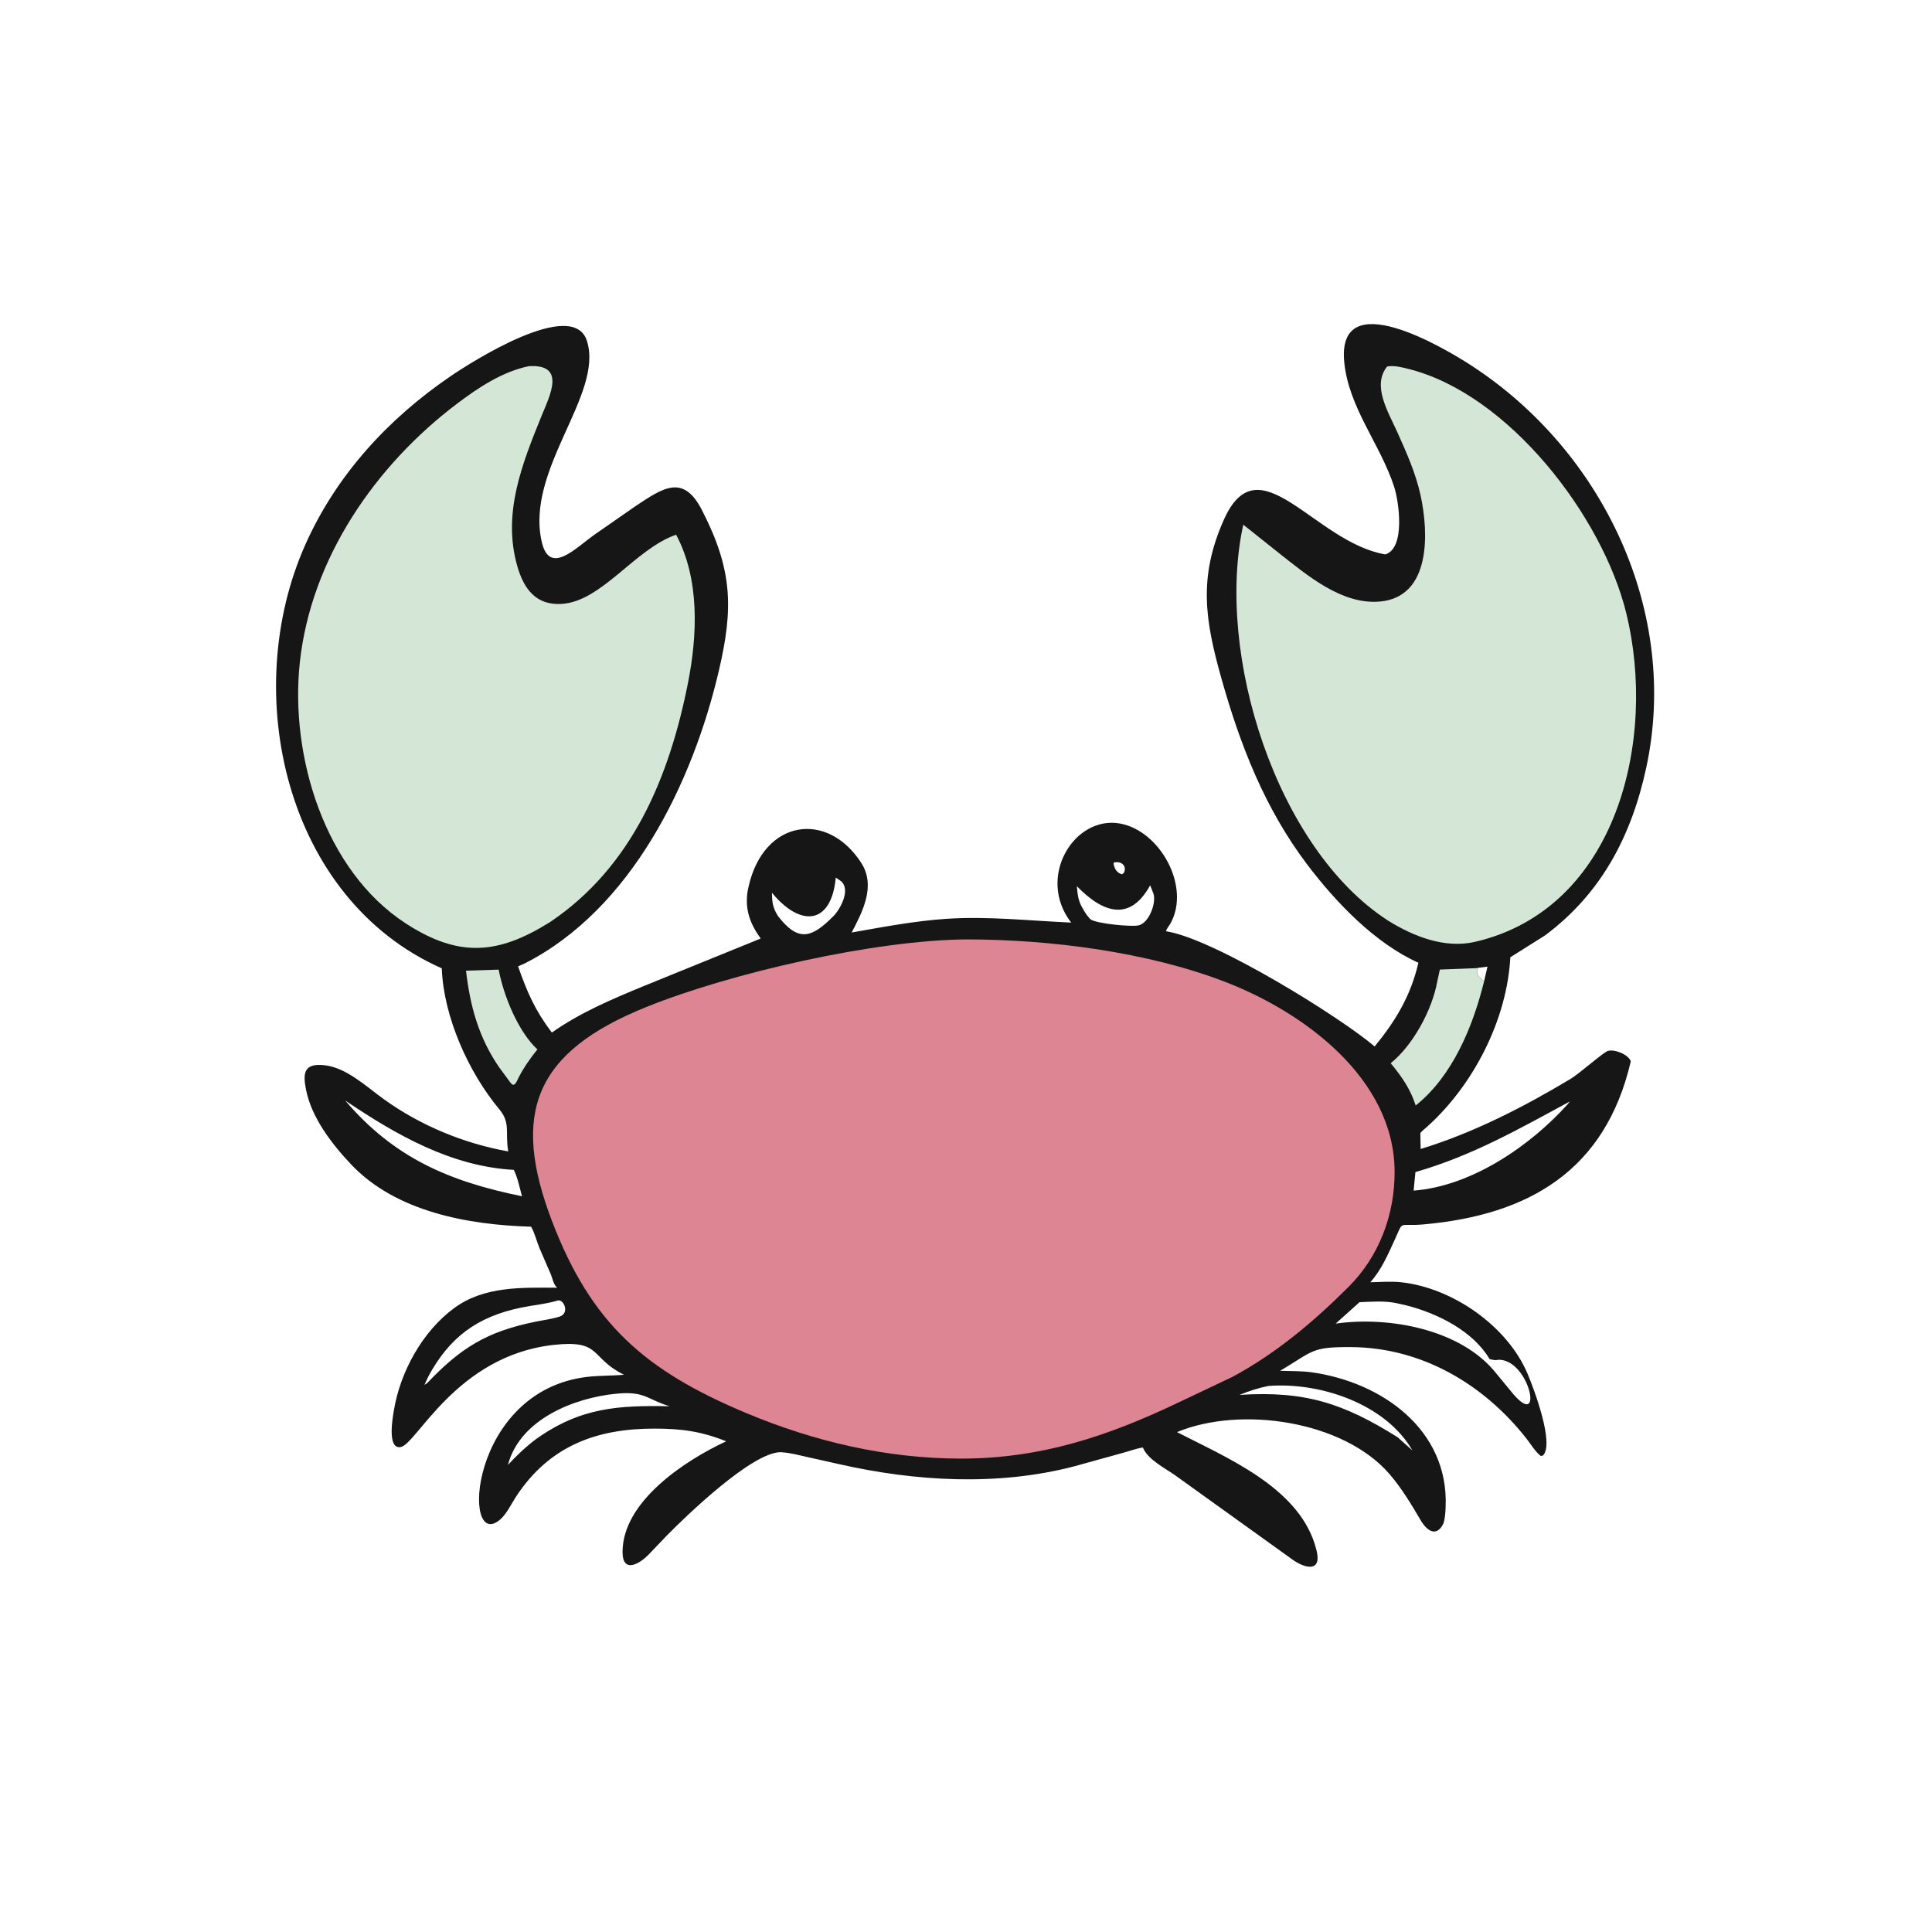
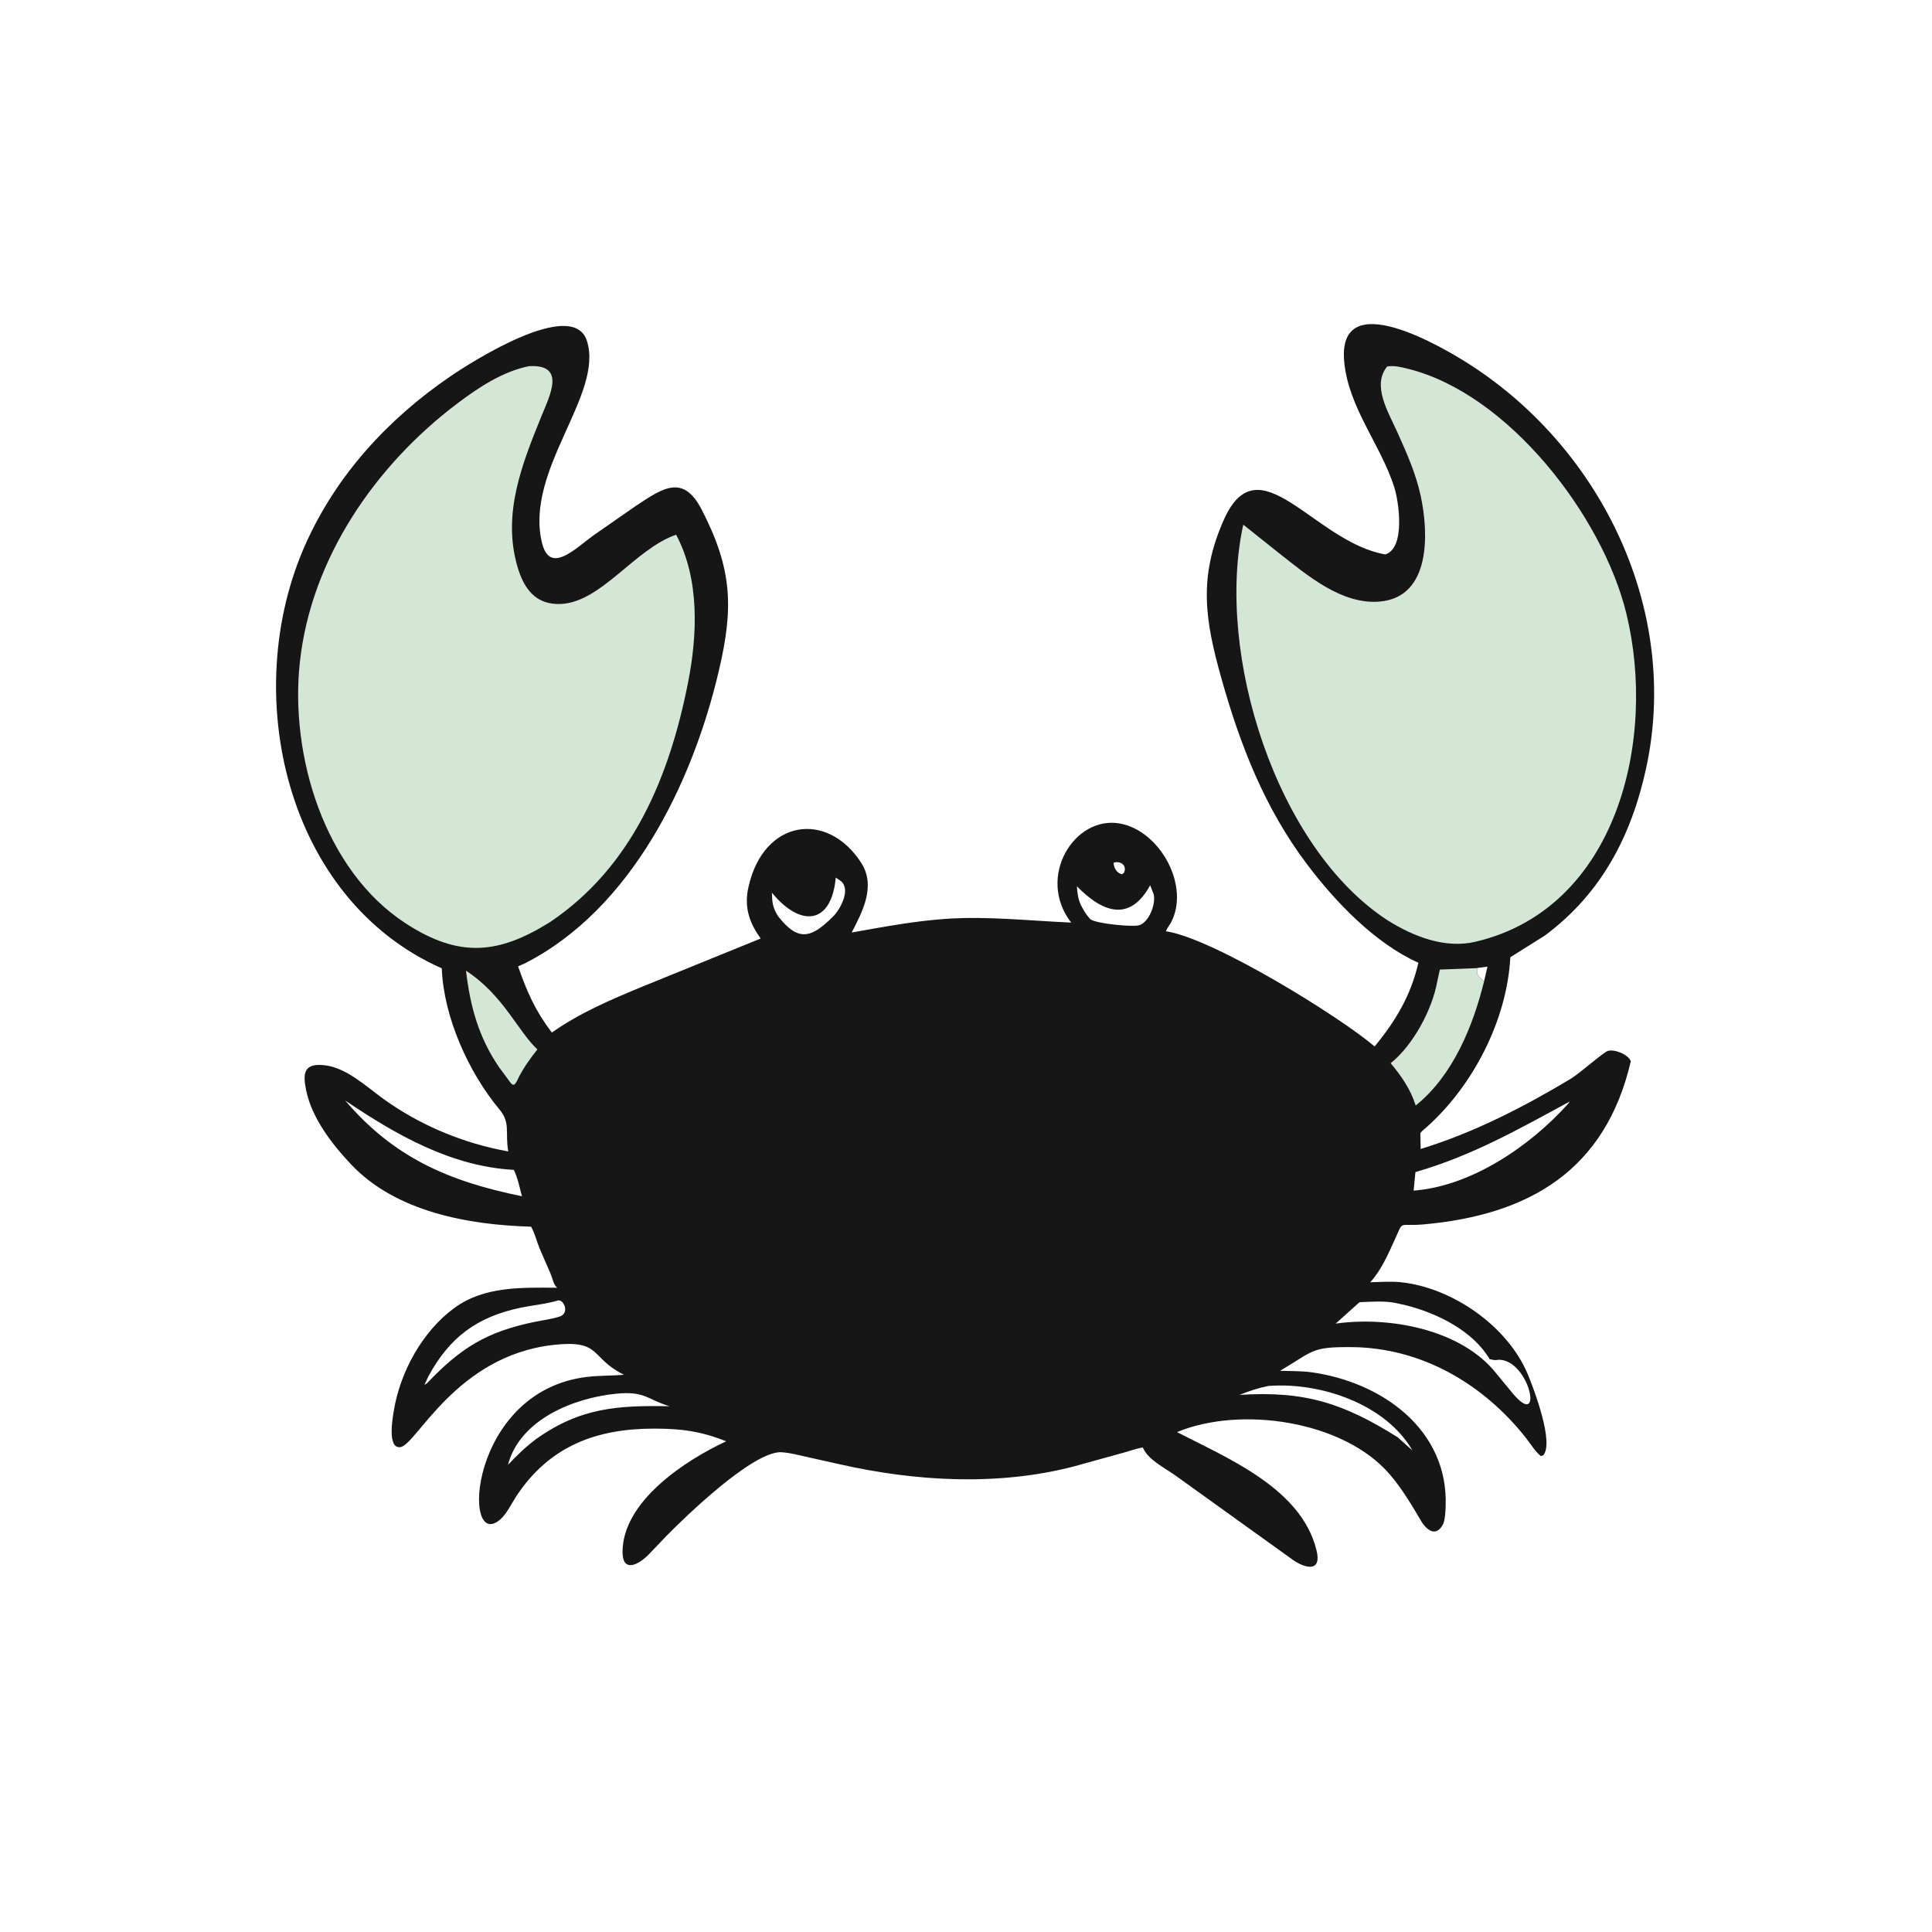
<svg xmlns="http://www.w3.org/2000/svg" version="1.1" style="display: block;" viewBox="0 0 2048 2048" width="640" height="640">
  <path transform="translate(0,0)" fill="rgb(23,22,23)" d="M 1507.11 1613.41 C 1496.52 1595.51 1486.37 1578.09 1472.69 1562.31 C 1423.87 1506 1315.24 1490.04 1247.66 1518.1 C 1299.35 1544.75 1374.19 1575.55 1393.63 1636.58 L 1395.5 1643.18 C 1401.31 1666.01 1384.97 1663.31 1371.18 1653.99 L 1246 1564.09 C 1235.49 1556.58 1216.39 1547.09 1211.5 1534.4 C 1204.53 1535.48 1197.51 1538.15 1190.68 1539.99 L 1138.06 1554.56 C 1057.37 1575.43 970.392 1570.41 889.545 1552.07 L 855.773 1544.51 C 847.039 1542.56 838.012 1540.11 829.081 1539.5 L 827.539 1539.37 C 797.059 1539.37 726.681 1607.56 706.758 1627.84 L 688.233 1647.22 C 677.364 1658.71 659.997 1667.67 659.925 1645.45 C 659.75 1591.45 726.658 1547.85 769.784 1527.85 C 743.253 1517.18 722.253 1514.43 693.901 1514.39 C 633.021 1514.29 582.531 1532.3 546.987 1586.56 C 542.024 1594.14 537.101 1604.77 530.324 1610.67 C 488.892 1646.71 496.448 1474.39 622.554 1459.54 C 635.438 1458.02 648.504 1458.49 661.436 1457.27 L 660.272 1456.69 C 625.11 1438.89 637.845 1419.92 586.561 1425.68 C 483.337 1437.29 441.633 1531.41 424.5 1533.99 C 410.105 1536.16 416.368 1502.09 417.5 1495.22 C 424.258 1454.17 447.821 1411.28 481.521 1386.57 C 513.345 1363.23 553.115 1364.88 590.649 1365.05 L 589.519 1363.91 C 586.663 1360.82 585.569 1354.97 584.002 1351.08 L 571.809 1322.93 C 568.757 1315.29 567.009 1307.52 562.996 1300.34 C 496.397 1298.44 419.722 1284.65 372.125 1234.26 C 351.822 1212.76 330.318 1184.89 324.443 1155.35 C 321.002 1138.04 321.571 1126.54 344.5 1129.25 C 367.362 1131.95 388.316 1151.79 406.439 1164.89 C 445.241 1192.93 491.783 1212.25 538.771 1220.55 C 535.262 1200.57 541.501 1190.54 529.425 1176.06 C 496.648 1136.74 470.313 1078.22 468.288 1026.47 C 302.442 953.044 253.425 734.467 323.803 577.004 C 356.636 503.545 411.295 444.085 477.404 398.943 C 498.335 384.649 607.275 314.689 622.154 361.344 C 640.304 418.253 556.39 497.661 574.35 574.688 C 582.6 610.072 609.696 581.414 629.345 567.351 L 673.788 536.437 C 702.83 517.148 724.196 502.258 743.832 540.248 C 776.809 604.052 777.455 645.043 762.029 710.961 C 734.207 829.857 669.45 963.525 556.437 1021.18 L 549.183 1024.38 C 558.791 1051.65 566.995 1070.84 584.978 1094.55 C 614.718 1073.59 648.255 1059.35 681.721 1045.54 L 806.366 994.87 C 795.091 979.156 789.41 964.135 792.554 944.417 L 793.597 939.5 C 809.752 868.593 877.025 858.971 912.928 914.648 C 928.834 939.316 914.066 966.781 902.817 988.5 C 935.93 982.668 969.76 976.213 1003.35 973.973 C 1047.36 971.037 1091.59 976.077 1135.5 977.973 C 1098.32 929.955 1138.73 864.252 1187.17 872.963 C 1229.76 880.621 1262.17 939.63 1240.99 978.5 C 1239.55 981.132 1236.63 984.349 1236.02 987.171 L 1237.28 987.378 C 1288.74 996.211 1420.3 1077.91 1457.17 1109.28 C 1479.63 1082 1495.51 1055.27 1503.57 1020.56 C 1457.64 999.993 1415.92 956.44 1385.51 916.166 C 1340.75 856.875 1314.68 789.994 1294.78 719.262 C 1277.51 657.891 1270 612.347 1297.32 550.981 C 1334.61 467.226 1393.01 574.739 1468.5 587.705 C 1490.08 580.977 1482.86 531.576 1477.89 516.151 C 1463.36 471 1429.47 432.162 1424.92 383.5 C 1417.23 301.247 1530.43 368.451 1559.62 387.424 C 1699.4 478.281 1780.69 648.684 1745.11 813.692 C 1729.59 885.628 1697.77 946.919 1637.82 991.564 L 1601.02 1014.73 C 1597.48 1081.27 1561.59 1150.75 1512.55 1194.59 C 1510.2 1196.69 1507.56 1198.62 1505.62 1201.11 L 1505.95 1217.97 C 1561.95 1200.83 1614.42 1173.86 1664.58 1143.86 C 1674.76 1137.77 1699.31 1115.57 1704.5 1114.01 C 1711.39 1111.94 1726.06 1117.71 1728.72 1125 C 1701.78 1240.78 1620.85 1287.91 1509.14 1297.9 C 1481.59 1300.36 1488.27 1292.73 1478.68 1313.7 C 1471.53 1329.32 1464.23 1346.44 1452.56 1359.24 C 1463.36 1359 1474.78 1358.1 1485.51 1359.27 C 1539.52 1365.16 1597.87 1405.4 1619.38 1456.48 C 1626.48 1473.34 1647.64 1530.03 1635.81 1542.73 L 1633.42 1543.5 C 1627.39 1538.84 1622.85 1531.01 1618.14 1525 C 1572.64 1466.99 1506.63 1428.35 1431.98 1427.98 C 1390.01 1427.78 1392.99 1431.69 1356.98 1453.11 C 1368.03 1453.47 1379.65 1453.18 1390.59 1454.72 C 1464.89 1465.19 1535.73 1515.53 1532.44 1597.17 C 1532.19 1603.21 1531.93 1609.03 1530.13 1614.86 C 1523.18 1629.06 1513.84 1623.62 1507.11 1613.41 z M 1441.13 1380.38 L 1415.85 1403.09 C 1472.18 1395.06 1549.06 1408.94 1586.14 1455.95 L 1604.02 1477.62 C 1636.61 1515.82 1621.66 1442.12 1589.24 1441.38 L 1586.38 1441.7 C 1583.88 1442.01 1581.41 1441.23 1578.99 1440.64 C 1561.34 1410.74 1523.63 1392.15 1491 1383.81 L 1480.03 1381.34 C 1467.59 1378.73 1453.81 1379.88 1441.13 1380.38 z M 365.895 1166.56 C 417.328 1226.87 475.09 1252.15 553.305 1268.08 C 550.942 1259.22 548.75 1248.29 544.655 1240.12 C 478.109 1236.45 419.806 1202.92 365.895 1166.56 z M 1664.06 1167.63 C 1609.44 1197.17 1560.39 1225.18 1500.41 1242.45 L 1498.5 1262.1 C 1560 1257.43 1622.08 1214.69 1661.84 1170.5 L 1664.06 1167.63 z M 591.619 1378.5 C 578.87 1382.34 565.498 1383.43 552.481 1386.11 C 505.496 1395.79 476.22 1417.94 454.07 1459.07 L 449.917 1468 L 452.763 1466.2 C 488.618 1428.5 516.122 1411.7 566.852 1401.22 C 575.454 1399.45 584.652 1398.34 593 1395.71 C 604.207 1392.17 597.748 1377.43 591.619 1378.5 z M 653.041 1477.4 C 608.447 1481.84 551.165 1504.49 538.448 1552.84 C 547.847 1542.73 557.507 1533.53 568.59 1525.23 C 615.519 1492.01 655.159 1489.65 709.78 1490.67 C 686.245 1483.78 684.116 1474.29 653.041 1477.4 z M 1344.52 1469.17 C 1333.95 1471.28 1323.92 1474.6 1313.94 1478.64 C 1383.8 1474.12 1424.47 1487.81 1481.45 1523.47 L 1497.22 1537.51 C 1468.71 1488.14 1399.41 1464.91 1344.52 1469.17 z M 1219.22 938.435 C 1198.07 977.038 1169.64 968.29 1141.56 939.443 C 1142.01 946.471 1142.73 952.513 1145.6 959.057 C 1148.32 964.173 1150.85 968.927 1154.78 973.252 L 1155.76 974.343 C 1161.54 979.1 1199.19 982.671 1206.91 980.953 C 1217.97 978.491 1225.94 957.186 1222.71 947.329 L 1219.22 938.435 z M 885.957 930.275 C 881.235 980.787 848.323 982.993 818.251 946.266 C 818.476 956.48 819.077 962.3 824.788 971.163 C 846.67 999.527 860.897 993.699 883.254 971.379 C 890.64 964.005 902.17 943.177 891.5 934.07 L 885.957 930.275 z M 1180.41 914.5 C 1180.72 919.961 1183.74 925.604 1189.5 926.772 L 1191.5 925.051 C 1194.93 917.446 1187.96 912.19 1180.41 914.5 z M 1566.66 1025.96 C 1563.67 1032.77 1568.04 1035.87 1573.2 1040.22 L 1576.78 1024.68 L 1566.66 1025.96 z" />
-   <path transform="translate(0,0)" fill="rgb(212,231,215)" d="M 534.979 1139.33 L 529.338 1131.72 C 507.321 1099.75 498.403 1066.63 493.978 1028.96 L 528.603 1027.85 C 533.773 1055.12 548.797 1092.88 569.658 1112.45 C 561.959 1122.01 555.509 1131.2 549.814 1142.08 C 543.953 1155.6 542.944 1149.6 534.979 1139.33 z" />
+   <path transform="translate(0,0)" fill="rgb(212,231,215)" d="M 534.979 1139.33 L 529.338 1131.72 C 507.321 1099.75 498.403 1066.63 493.978 1028.96 C 533.773 1055.12 548.797 1092.88 569.658 1112.45 C 561.959 1122.01 555.509 1131.2 549.814 1142.08 C 543.953 1155.6 542.944 1149.6 534.979 1139.33 z" />
  <path transform="translate(0,0)" fill="rgb(212,231,215)" d="M 1573.2 1040.22 C 1561.54 1087.6 1540.01 1140.52 1500.7 1171.86 C 1495.12 1154.48 1485.78 1141.01 1474.16 1127.03 C 1497.43 1108.58 1518.07 1070.83 1523.44 1040.92 L 1526.3 1027.78 L 1566.66 1026.2 C 1563.67 1032.77 1568.04 1035.87 1573.2 1040.22 z" />
  <path transform="translate(0,0)" fill="rgb(212,231,215)" d="M 1470.46 388.5 C 1477.79 387.21 1485.39 389.176 1492.5 390.936 C 1599.09 417.318 1698.77 547.108 1723.97 650.22 C 1756.55 783.552 1714.54 963.092 1563.85 998.335 C 1531.7 1005.86 1498.33 992.691 1471.39 975.875 C 1352.97 899.483 1287.94 692.967 1317.92 556.175 L 1355.74 586.298 C 1385.54 609.699 1422.47 641.39 1462.95 637.654 C 1516.92 632.674 1514.6 565.09 1505.89 525.147 C 1500.71 501.437 1490.9 479.632 1481 457.623 C 1471.44 436.403 1454.11 408.541 1470.46 388.5 z" />
  <path transform="translate(0,0)" fill="rgb(212,231,215)" d="M 560.562 388.176 C 600.414 385.746 582.869 419.184 574.021 440.984 C 553.275 492.094 532.335 544.526 548.395 600.281 C 555.386 624.553 568.186 641.503 594.783 640.206 C 637.62 638.117 672.889 581.97 716.705 566.814 C 741.754 613.695 739.36 672.846 729.366 723.525 C 709.67 823.408 670.345 918.804 582.959 977.5 C 528.216 1011.73 486.596 1015.57 430.075 978.833 C 343.967 922.864 307.155 801.192 317.835 702.152 C 329.72 591.932 397.882 493.289 484.704 427.76 C 507.333 410.681 532.494 393.99 560.562 388.176 z" />
-   <path transform="translate(0,0)" fill="rgb(221,133,146)" d="M 1025.51 995.808 C 1114.04 995.961 1215.66 1009.1 1297.69 1040.43 C 1382.32 1072.75 1478 1143.42 1478.35 1242 C 1478.51 1287.37 1462.1 1331.5 1429.9 1363.75 C 1393.12 1400.6 1352.46 1434.86 1306.37 1459.57 L 1250.42 1486.12 C 1174.33 1522.55 1103.35 1546.15 1018.94 1546.17 C 939.992 1546.17 863.33 1528.23 790.723 1497.79 C 683.819 1452.97 626.599 1403.14 585.051 1294.17 C 541.811 1180.76 565.789 1115.58 684.945 1067.53 C 774.808 1031.3 927.731 996.297 1025.51 995.808 z" />
</svg>